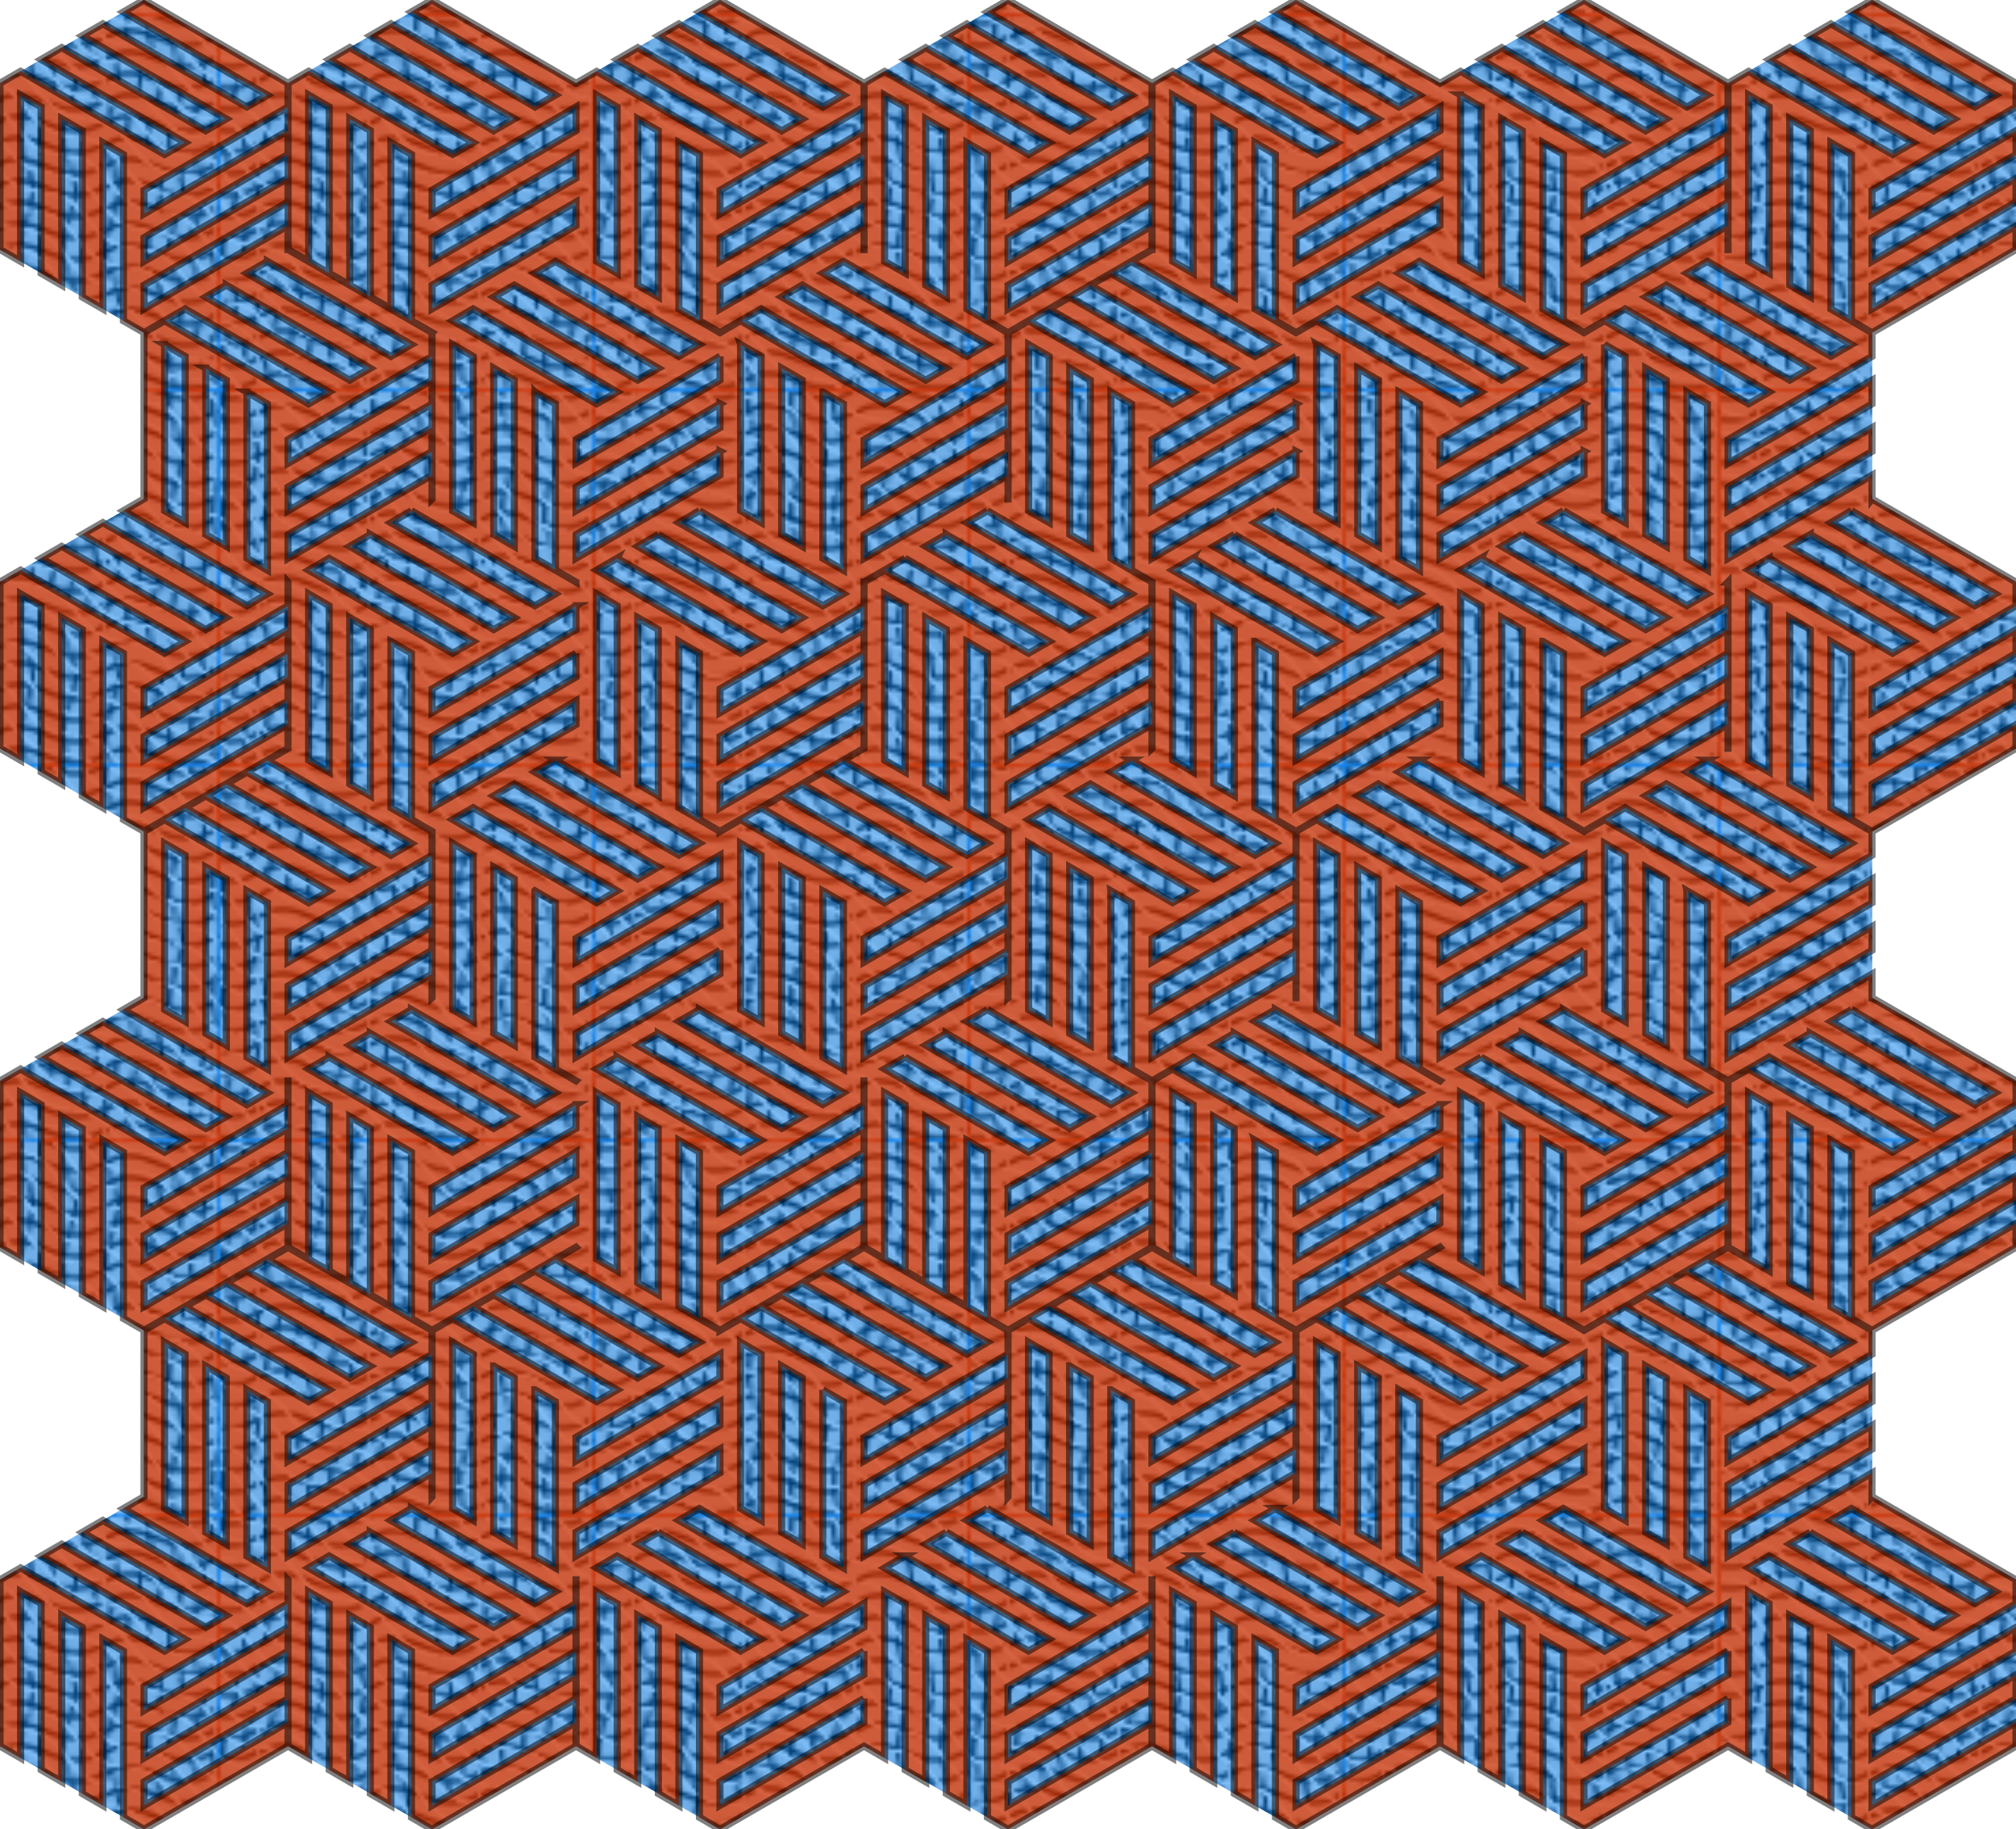
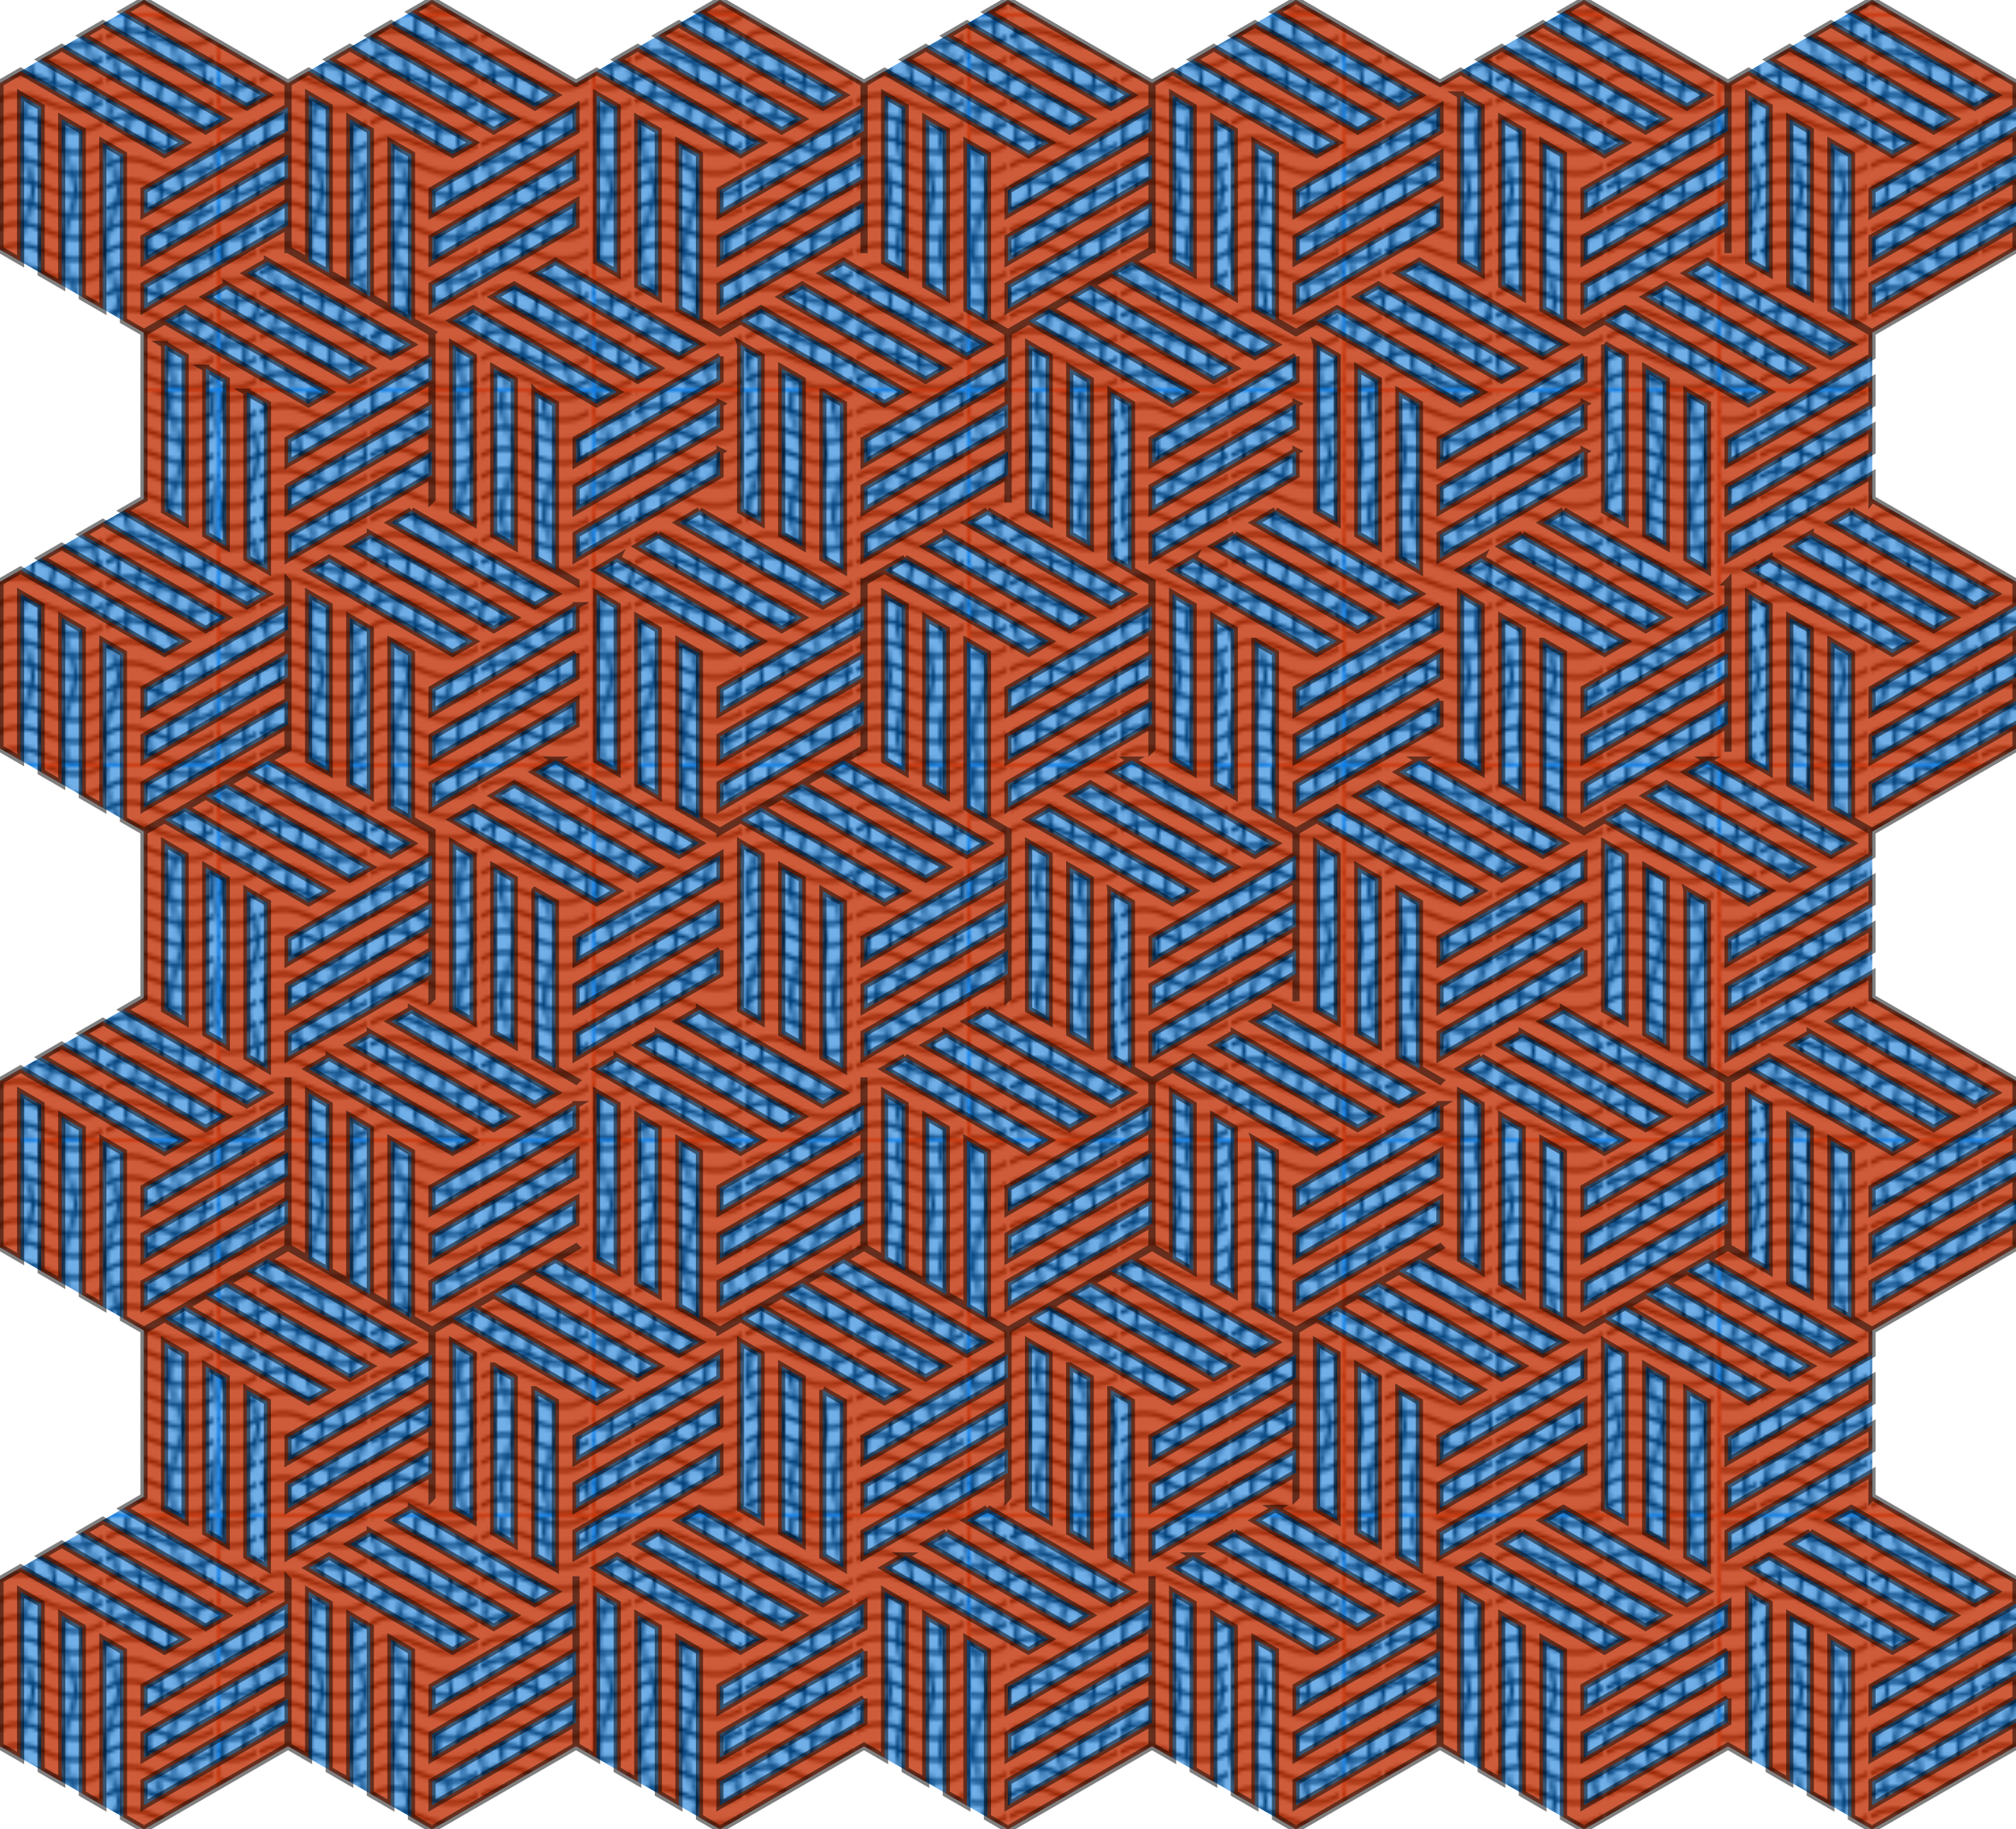
<svg xmlns="http://www.w3.org/2000/svg" xmlns:xlink="http://www.w3.org/1999/xlink" viewBox="0 0 564.32 511.99">
  <defs>
    <pattern id="c" height="5.181" width="30.066" patternUnits="userSpaceOnUse" patternTransform="rotate(-59.277 95.555 -379.716)">
-       <path d="M7.597.061C5.079-.187 2.656.302-.01 1.788v1.273c2.783-1.63 5.183-2.009 7.482-1.781 2.298.228 4.497 1.081 6.781 1.938 4.567 1.713 9.551 3.458 15.813-.157l-.004-1.273c-6.44 3.709-10.816 1.982-15.371.273-2.278-.854-4.576-1.75-7.094-2z" fill="#fff" />
-     </pattern>
+       </pattern>
    <pattern id="b" xlink:href="#a" patternTransform="translate(260.7 -653.12)" />
    <pattern id="a" height="5.181" width="30.066" patternUnits="userSpaceOnUse">
      <path d="M7.597.061C5.079-.187 2.656.302-.01 1.788v1.273c2.783-1.63 5.183-2.009 7.482-1.781 2.298.228 4.497 1.081 6.781 1.938 4.567 1.713 9.551 3.458 15.813-.157l-.004-1.273c-6.44 3.709-10.816 1.982-15.371.273-2.278-.854-4.576-1.75-7.094-2z" />
    </pattern>
    <pattern id="d" width="104.553" patternUnits="userSpaceOnUse" patternTransform="translate(6.105 348.35)" height="104.553">
      <g fill-rule="evenodd">
        <path transform="rotate(90 130.355 -274.285)" fill="#e1e1e1" d="M404.64-248.48h104.55v104.55H404.64z" />
        <path fill="url(#a)" d="M143.93 404.64h104.55v104.55H143.93z" transform="translate(-143.93 -404.64)" />
        <path transform="rotate(90 130.355 -274.285)" fill="url(#b)" d="M404.64-248.48h104.55v104.55H404.64z" />
-         <path transform="rotate(90 130.355 -274.285)" fill="url(#c)" d="M404.64-248.48h104.55v104.55H404.64z" />
      </g>
    </pattern>
  </defs>
  <g color="#000">
    <path d="M.004 23.28L40.313.008 80.622 23.28 120.931.008 161.24 23.28 201.549.008l40.309 23.272L282.167.008l40.309 23.272L362.785.008l40.309 23.272L443.403.008l40.309 23.272L524.021.008 564.33 23.28v46.544l-40.309 23.272v46.544l40.309 23.272v46.544l-40.309 23.272v46.544l40.309 23.272v46.544l-40.309 23.272v46.544l40.309 23.272v46.544l-40.309 23.272-40.309-23.272-40.309 23.272-40.309-23.272-40.309 23.272-40.309-23.272-40.309 23.272-40.309-23.272-40.309 23.272-40.309-23.272-40.309 23.272-40.309-23.272-40.309 23.272L.004 488.72v-46.544l40.309-23.272V372.36L.004 349.088v-46.544l40.309-23.272v-46.544L.004 209.456v-46.544l40.309-23.272V93.096L.004 69.824z" fill="#007cf0" />
    <path d="M49.397 366.98l40.309-23.272 40.309 23.272 40.309-23.272 40.309 23.272 40.309-23.272 40.309 23.272 40.309-23.272 40.309 23.272 40.309-23.272 40.309 23.272 40.309-23.272 40.309 23.272 40.309-23.272 40.309 23.272v46.544l-40.309 23.272v46.544l40.309 23.272v46.544l-40.309 23.272v46.544l40.309 23.272v46.544l-40.309 23.272v46.544l40.309 23.272v46.544l-40.309 23.272-40.309-23.272-40.309 23.272-40.309-23.272-40.309 23.272-40.309-23.272-40.309 23.272-40.309-23.272-40.309 23.272-40.309-23.272-40.309 23.272-40.309-23.272-40.309 23.272-40.309-23.272v-46.544l40.309-23.272V716.06l-40.309-23.272v-46.544l40.309-23.272v-46.544l-40.309-23.272v-46.544l40.309-23.272v-46.544l-40.309-23.272z" opacity=".5" fill="url(#d)" transform="translate(-49.393 -343.7)" />
    <path d="M120.947 0l-5.759 3.33 40.3 23.27-5.76 3.33L109.43 6.65l-5.76 3.33 40.312 23.27-5.77 3.33-40.3-23.28-5.758 3.33 40.31 23.27-5.758 3.319-40.31-23.27-5.76 3.332V69.82l5.76 3.33V26.6l5.758 3.331v46.54l5.758 3.33v-46.55l5.76 3.331v46.54l5.758 3.33v-46.55l5.759 3.331v46.539l5.758 3.32-.011.01v46.54l-.012.012v-6.65l-40.3 23.28v-6.65l40.3-23.28v-6.65l-40.3 23.28v-6.65l40.3-23.28v-6.639l-40.3 23.27v-6.65l40.3-23.27v-6.65l-40.3-23.28h-.01v-6.65l-40.3 23.28v-6.65l40.3-23.28v-6.65l-40.3 23.28v-6.65l40.3-23.28v-6.639l-40.3 23.269v-6.65l40.3-23.269v-6.65L40.313.015l-5.759 3.33 40.3 23.27-5.76 3.33-40.298-23.28-5.759 3.33 40.311 23.27-5.77 3.33-40.3-23.28-5.758 3.33 40.311 23.27-5.759 3.319-40.31-23.27-5.76 3.332v46.539l5.76 3.33v-46.55l5.758 3.331v46.54l5.759 3.33v-46.55l5.758 3.331v46.54l5.76 3.33v-46.55l5.758 3.331v46.539l5.759 3.32 5.758-3.32 5.759-3.32 40.31 23.27-5.758 3.319-40.31-23.269-5.76 3.33v46.516l-5.758 3.33 40.299 23.27-5.759 3.33-40.299-23.28-5.759 3.33 40.311 23.27-5.77 3.33-40.299-23.28-5.759 3.33 40.311 23.27-5.758 3.319-40.311-23.27-5.76 3.332v46.539l5.76 3.33v-46.55l5.758 3.331v46.54l5.759 3.33v-46.55l5.759 3.331v46.54l5.758 3.33v-46.55l5.76 3.33v46.54l5.758 3.32 40.299-23.27v-6.65l-40.3 23.281v-6.65l40.3-23.28v-6.65l-40.3 23.28v-6.65l40.3-23.28v-6.64l-40.3 23.27v-6.65l40.3-23.27v-6.65l.011.013v46.539l-5.758 3.33 40.299 23.27-5.759 3.33-40.299-23.28-5.759 3.33 40.311 23.27-5.77 3.33-40.299-23.28-5.759 3.33 40.311 23.269-5.758 3.32-40.311-23.27-5.76 3.331v46.527l-5.758 3.331 40.3 23.269-5.76 3.33-40.299-23.28-5.758 3.33 40.31 23.27-5.77 3.33-40.299-23.28-5.758 3.33 40.31 23.27-5.758 3.319-40.311-23.27-5.759 3.332v46.539l5.759 3.33v-46.55l5.759 3.332v46.539l5.758 3.33v-46.55l5.76 3.331v46.54l5.758 3.33v-46.55l5.758 3.331v46.54l5.76 3.318 40.298-23.269v-6.65l-40.299 23.281v-6.65l40.3-23.28v-6.65l-40.3 23.28v-6.65l40.3-23.28v-6.64l-40.3 23.27v-6.65l40.3-23.27v-6.65h.01v46.54l5.76 3.33v-46.55l5.758 3.332v46.539l5.759 3.33v-46.55l5.759 3.332V362.4l5.758 3.33v-46.55l5.76 3.331v46.54l5.758 3.318 40.299-23.269.012.012-5.76 3.331 40.3 23.269-5.759 3.33-40.299-23.28-5.759 3.33 40.311 23.27-5.77 3.33-40.299-23.28-5.759 3.33 40.311 23.27-5.758 3.319-40.311-23.27-5.76 3.332v46.527l-.01.011v-6.638l-40.3 23.281v-6.65l40.3-23.281v-6.65l-40.3 23.28v-6.65l40.3-23.28v-6.638l-40.3 23.269v-6.65l40.3-23.27v-6.65l-40.3-23.28-5.759 3.33 40.3 23.27-5.76 3.33-40.298-23.28-5.759 3.33 40.311 23.27-5.77 3.33-40.3-23.28-5.758 3.33 40.311 23.269-5.759 3.32-40.31-23.27-5.76 3.331v46.515l-5.758 3.33 40.299 23.27-5.759 3.33-40.299-23.28-5.759 3.33 40.311 23.27-5.77 3.33-40.299-23.28-5.759 3.33 40.311 23.27-5.758 3.319-40.311-23.27L.005 442.2v46.539l5.759 3.33v-46.55l5.758 3.331v46.54l5.76 3.33v-46.55l5.758 3.331v46.54l5.758 3.33v-46.55l5.76 3.331v46.539l5.758 3.32 40.299-23.27v-6.65l-40.3 23.281v-6.65l40.3-23.28v-6.65l-40.3 23.28v-6.65l40.3-23.281v-6.638l-40.3 23.269v-6.65l40.3-23.27v-6.65l.012.012v46.527l5.758 3.331v-46.55l5.759 3.331v46.539l5.759 3.33v-46.55l5.758 3.332v46.539l5.76 3.33v-46.55l5.758 3.332v46.539l5.759 3.319 40.299-23.27v-6.65l-40.3 23.282v-6.65l40.3-23.281v-6.65l-40.3 23.28v-6.65l40.3-23.28v-6.639l-40.3 23.27v-6.65l40.3-23.27v-6.65h.011v46.54l5.759 3.33v-46.55l5.759 3.331v46.539l5.758 3.33v-46.55l5.759 3.332v46.539l5.759 3.33v-46.55l5.758 3.332v46.539l5.76 3.319 40.298-23.27 5.759 3.332v-46.55l5.759 3.33v46.54l5.758 3.33v-46.55l5.759 3.331v46.54l5.759 3.33v-46.55l5.758 3.331v46.54l5.759 3.318 40.299-23.269v-6.65l-40.299 23.281v-6.65l40.299-23.28v-6.65l-40.299 23.28v-6.65l40.299-23.28v-6.64l-40.299 23.27v-6.65l40.299-23.27v-6.65h.012v46.54l5.758 3.33v-46.55l5.76 3.332V495.4l5.758 3.33v-46.55l5.758 3.331v46.54l5.76 3.33v-46.55l5.758 3.331v46.54l5.759 3.318 40.299-23.269v-6.65l-40.3 23.281v-6.65l40.3-23.28v-6.65l-40.3 23.28v-6.65l40.3-23.28v-6.64l-40.3 23.27v-6.65l40.3-23.27v-6.65h.011v46.54l5.759 3.33v-46.55l5.759 3.332v46.539l5.758 3.33v-46.55l5.76 3.331v46.54l5.758 3.33v-46.55l5.758 3.331v46.54l5.76 3.318 40.298-23.269 5.759 3.331v-46.55l5.758 3.331v46.54l5.76 3.33v-46.55l5.758 3.331v46.539l5.758 3.33v-46.55l5.76 3.332v46.539l5.758 3.319 40.299-23.269v-6.65l-40.3 23.28v-6.65l40.3-23.28v-6.65l-40.3 23.28v-6.65l40.3-23.28v-6.639l-40.3 23.27v-6.65l40.3-23.27v-6.65l-40.3-23.28-.01.011v-6.65l-40.3 23.28v-6.65l40.3-23.28V399l-40.3 23.28v-6.65l40.3-23.28v-6.639l-40.3 23.27v-6.65l40.3-23.27v-6.65l-11.507-6.661V319.2l5.759 3.33v46.54l5.759 3.319 40.299-23.27v-6.65l-40.3 23.282v-6.65l40.3-23.281v-6.65l-40.3 23.28v-6.65l40.3-23.28v-6.639l-40.3 23.27v-6.65l40.3-23.27v-6.65l-40.3-23.28h-.011v-6.65l-40.299 23.28v-6.65l40.299-23.28v-6.65l-40.299 23.28v-6.65l40.299-23.28v-6.639l-40.299 23.27v-6.65l40.299-23.27v-6.65l-5.747-3.33-5.759-3.32v-46.55l5.759 3.33v46.54l5.759 3.32 40.299-23.27v-6.65l-40.3 23.281v-6.65l40.3-23.28v-6.65l-40.3 23.28v-6.65l40.3-23.28v-6.64l-40.3 23.27v-6.65l40.3-23.27v-6.65l-40.3-23.28-.01.011v-6.65l-40.3 23.281v-6.65l40.3-23.28v-6.65l-40.3 23.28v-6.65l40.3-23.28v-6.639l-40.3 23.27v-6.65l40.3-23.27v-6.65l-5.748-3.33-5.759-3.32v-46.55l5.76 3.331v46.539l5.758 3.32 40.299-23.27v-6.65l-40.3 23.281v-6.65l40.3-23.28v-6.65l-40.3 23.28v-6.65l40.3-23.28v-6.64l-40.3 23.27v-6.65l40.3-23.27v-6.65L524.02.038l-5.758 3.33 40.3 23.27-5.76 3.33-40.299-23.28-5.758 3.33 40.31 23.27-5.77 3.33-40.299-23.28-5.758 3.33 40.31 23.27-5.758 3.319-40.311-23.27-5.759 3.331v46.54h-.011v-6.65l-40.3 23.28v-6.65l40.3-23.28v-6.65l-40.3 23.28v-6.65l40.3-23.28v-6.639l-40.3 23.27v-6.65l40.3-23.27v-6.65L443.4.038l-5.758 3.33 40.299 23.27-5.759 3.33-40.299-23.281-5.759 3.33 40.311 23.27-5.77 3.33-40.299-23.28-5.759 3.33 40.311 23.27-5.758 3.319-40.311-23.27-5.759 3.332L362.791.037l-5.759 3.33 40.3 23.27-5.76 3.33-40.298-23.28-5.76 3.33 40.312 23.27-5.77 3.33-40.3-23.28-5.758 3.33 40.31 23.27-5.758 3.318-40.31-23.269-5.76 3.331v46.54h-.011l-5.735 3.33 40.299 23.27-5.76 3.33-40.298-23.28-5.759 3.33 40.311 23.27-5.77 3.33-40.3-23.281-5.758 3.33 40.311 23.27-5.759 3.32-40.31-23.27-5.76 3.331v46.539h-.023v-6.65l-40.299 23.281v-6.65l40.3-23.281v-6.65l-40.3 23.281v-6.65l40.3-23.281v-6.638l-40.3 23.269v-6.65l40.3-23.27v-6.65l-5.748-3.33-5.758-3.32v-46.55l5.758 3.331v46.54l5.759 3.319 40.299-23.27v-6.65l-40.3 23.282v-6.65l40.3-23.281v-6.65l-40.3 23.28v-6.65l40.3-23.28v-6.639l-40.3 23.27v-6.65l40.3-23.27v-6.65L282.169.04l-5.758 3.33 40.3 23.27-5.76 3.33-40.298-23.28-5.76 3.33 40.312 23.27-5.77 3.33-40.3-23.281-5.758 3.33 40.31 23.27-5.758 3.32-40.311-23.27-5.759 3.331v46.539h-.011v-6.65l-40.3 23.281v-6.65l40.3-23.281v-6.65l-40.3 23.281v-6.65l40.3-23.281V36.62l-40.3 23.269v-6.65l40.3-23.27v-6.65L201.548.04l-5.758 3.33 40.299 23.27-5.759 3.33-40.299-23.28-5.758 3.33 40.31 23.27-5.77 3.33-40.299-23.28-5.759 3.33 40.311 23.27-5.758 3.318-40.311-23.269-5.747 3.331h-.012L120.951.04zm46.046 26.6l5.759 3.33v46.54l-5.759-3.331V26.6zm80.621 0l5.759 3.33v46.54l-5.759-3.32V26.6zm80.621 0l5.759 3.33v46.54l-5.759-3.331V26.6zm80.61 0l5.759 3.33v46.54l-5.759-3.331V26.6zm80.621 0l5.759 3.33v46.54l-5.759-3.32V26.6zm-86.38 3.33v6.65l-40.299 23.27V53.2l40.299-23.27zm-241.85.013v6.65L120.949 59.85V53.2l40.287-23.258zm17.276 3.307l5.759 3.33v46.54l-5.759-3.32V33.25zm80.621 0l5.759 3.33v46.54l-5.759-3.32V33.25zm80.621 0l5.759 3.33v46.54l-5.759-3.32V33.25zm80.61 0l5.759 3.33v46.54l-5.759-3.32V33.25zm80.621 0l5.759 3.33v46.54l-5.759-3.32V33.25zm-310.96 6.65l5.759 3.33v46.54l5.758 3.32 5.76-3.32 5.758-3.32 40.31 23.27-5.758 3.319-40.31-23.27-5.76 3.332-5.758-3.331-5.759-3.32V39.9zm161.24 0l5.759 3.33v46.54l5.758 3.32 5.76-3.32 5.758-3.32 40.31 23.27-5.758 3.319-40.31-23.27-5.76 3.332-5.758-3.331-5.759-3.32V39.9zm80.61 0l5.759 3.33v46.54l5.758 3.32 5.76-3.32 5.758-3.32 40.31 23.27-5.758 3.319-40.31-23.27-5.76 3.332-5.758-3.331-5.759-3.32V39.9zm-28.793 3.32v6.65l-40.299 23.28V66.5l40.299-23.28zm-241.85.01v6.65l-40.287 23.27V66.5l40.287-23.27zm241.85 13.289v6.65l-40.299 23.28V79.8l40.299-23.28zm-241.85.012v6.65L120.945 86.45V79.8l40.287-23.27zm-5.747 16.619l40.299 23.269-5.759 3.33-40.299-23.28 5.759-3.32zm80.61 0l40.299 23.269-5.759 3.33-40.299-23.28 5.759-3.32zm161.24 0l40.299 23.269-5.759 3.33-40.299-23.28 5.759-3.32zm80.61 0l40.299 23.269-5.759 3.33-40.299-23.28 5.759-3.32zm-403.08.011l40.299 23.27-5.759 3.33-40.299-23.28 5.759-3.32zm69.104 6.639l40.311 23.269-5.77 3.33-40.3-23.28 5.76-3.32zm80.61 0l40.311 23.269-5.77 3.33-40.3-23.28 5.76-3.32zm161.24 0l40.311 23.269-5.77 3.33-40.3-23.28 5.76-3.32zm80.61 0l40.311 23.269-5.77 3.33-40.3-23.28 5.76-3.32zm-403.08.011l40.311 23.27-5.77 3.33-40.3-23.28 5.76-3.32zm69.104 6.639l40.311 23.269-5.759 3.319-40.31-23.27 5.758-3.318zm-5.759 9.969l5.759 3.33v46.54l-5.759-3.32V96.42zm80.61 0l5.759 3.33v46.528l-5.759-3.32V96.42zm80.633 0l5.759 3.33v46.54l-5.759-3.32V96.42zm80.61 0l5.759 3.33v46.528l-5.759-3.32V96.42zm80.61 0l5.759 3.33v46.528l-5.759-3.32V96.42zm-403.08.012l5.759 3.33v46.516l-5.759-3.32V96.43zm155.47 3.319v6.65l-40.299 23.269v-6.65l40.3-23.27zm161.24 0v6.65l-40.299 23.269v-6.65l40.3-23.27zm80.61 0v6.65l-40.299 23.269v-6.65l40.3-23.27zm-305.19 3.319l5.759 3.33v46.54l-5.759-3.32v-46.55zm80.61 0l5.759 3.33v46.54l-5.759-3.331v-46.539zm80.633 0l5.759 3.33v46.54l-5.759-3.32v-46.55zm80.61 0l5.759 3.33v46.54l-5.759-3.331v-46.539zm80.61 0l5.759 3.33v46.54l-5.759-3.331v-46.539zm-403.08.012l5.759 3.33v46.528l-5.759-3.331V103.08zm92.14 6.638l5.758 3.33v46.54l5.747 3.32v.01l-5.747-3.33-5.759-3.32v-46.55zm80.61 0l5.758 3.33v46.54l-5.759-3.32v-46.55zm80.632 0l5.759 3.33v46.54l5.747 3.32v46.538l-.012.012v-6.65l-40.299 23.28v-6.65l40.3-23.28v-6.65l-40.3 23.28v-6.65l40.3-23.28v-6.639l-40.3 23.27v-6.65l40.3-23.27v-6.65l-11.495-6.65v-46.55zm80.61 0l5.759 3.33v46.54l-5.759-3.32v-46.55zm80.61 0l5.759 3.33v46.54l-5.759-3.32v-46.55zm-403.08.012l5.759 3.33v46.528l-5.759-3.331V109.73zm132.44 3.307v6.65l-40.299 23.281v-6.65l40.3-23.28zm161.24 0v6.65l-40.299 23.281v-6.65l40.3-23.28zm80.61 0v6.65l-40.299 23.281v-6.65l40.3-23.28zm-241.85 13.3v6.65l-40.299 23.281v-6.65l40.3-23.28zm161.24 0v6.65l-40.299 23.281v-6.65l40.3-23.28zm80.61 0v6.65l-40.299 23.281v-6.65l40.3-23.28zm-247.61 16.62l40.3 23.268-5.76 3.331-40.286-23.269 5.747-3.33zm161.24 0l40.3 23.268-5.76 3.331-40.286-23.269 5.747-3.33zm80.61 0l40.3 23.268-5.76 3.331-40.286-23.269 5.747-3.33zm80.621 0l40.3 23.268-5.76 3.331-40.298-23.28 5.758-3.32zm-403.08.01l40.3 23.27-5.76 3.33-40.298-23.28 5.758-3.32zm161.23 0l40.3 23.27-5.76 3.33-40.298-23.28 5.758-3.32zm-92.139 6.64l40.311 23.268-5.77 3.331-40.287-23.269 5.747-3.33zm161.24 0l40.311 23.268-5.77 3.331-40.287-23.269 5.747-3.33zm80.61 0l40.311 23.268-5.77 3.331-40.287-23.269 5.747-3.33zm80.621 0l40.311 23.268-5.77 3.331-40.3-23.28 5.76-3.32zm-403.08.01l40.311 23.27-5.77 3.33-40.3-23.28 5.76-3.32zm161.23 0l40.311 23.27-5.77 3.33-40.3-23.28 5.76-3.32zm-92.139 6.64l40.311 23.268-5.758 3.32-40.3-23.259 5.748-3.33zm161.24 0l40.311 23.268-5.758 3.32-40.3-23.259 5.748-3.33zm80.61 0l40.311 23.268-5.758 3.32-40.3-23.259 5.748-3.33zm80.621 0l40.311 23.268-5.758 3.32-40.311-23.27 5.758-3.319zm-403.08.01l40.311 23.27-5.758 3.32-40.311-23.27 5.758-3.32zm161.23 0l40.311 23.27-5.758 3.32-40.311-23.27-5.76 3.331v46.539l-5.758 3.33 40.3 23.27-5.76 3.33-40.298-23.28-5.76 3.33 40.312 23.27-5.77 3.33-40.3-23.28-5.758 3.33 40.31 23.27-5.758 3.319-40.311-23.27-5.759 3.332v-.012l-5.758-3.331-5.76-3.32v-46.55l5.76 3.332v46.539l5.758 3.319 40.3-23.27v-6.65l-40.3 23.282v-6.65l40.3-23.281v-6.65l-40.3 23.28v-6.65l40.3-23.28v-6.638l-40.3 23.269v-6.65l40.3-23.27v-6.65h.011l5.759-3.319 5.758-3.319zm230.32 6.64h.012v46.538h-.012v-6.65l-40.299 23.281v-6.65l40.3-23.28v-6.65l-40.3 23.28v-6.65l40.3-23.28v-6.64l-40.3 23.27v-6.65l40.3-23.27v-6.65zm-316.7 3.318l5.759 3.331v46.54l-5.759-3.332v-46.539zm161.24 0l5.759 3.331v46.54l-5.759-3.32v-46.55zm80.61 0l5.759 3.331v46.54l-5.759-3.332v-46.539zm80.621 0l5.759 3.331v46.54l-5.759-3.32v-46.55zm-403.08.012l5.759 3.331v46.539l-5.759-3.32v-46.55zm161.23 0l5.759 3.331v46.539l-5.759-3.32v-46.55zm155.47 3.32v6.65l-40.299 23.268v-6.65l40.3-23.269zm-241.85.011v6.65l-40.299 23.27v-6.65l40.3-23.27zm17.276 3.307l5.759 3.331v46.54l-5.759-3.32v-46.55zm161.24 0l5.759 3.331v46.54l-5.759-3.32v-46.55zm80.61 0l5.759 3.331v46.54l-5.759-3.32v-46.55zm80.621 0l5.759 3.331v46.54l-5.759-3.32v-46.55zm-403.08.012l5.759 3.331v46.54l-5.759-3.32v-46.55zm161.23 0l5.759 3.331v46.54l-5.759-3.32v-46.55zm92.14 6.638l5.758 3.331v46.54l5.759 3.319 5.758-3.32 5.76-3.319 40.31 23.27-5.759 3.318-40.31-23.269-5.76 3.331v46.54h-.011v-6.65l-40.299 23.28v-6.65l40.299-23.28v-6.65l-40.299 23.28v-6.65l40.299-23.28v-6.639l-40.299 23.269v-6.65l40.299-23.269v-6.65l-5.747-3.33-5.759-3.32v-46.55zm80.61 0l5.758 3.331v46.54l5.759 3.319 5.758-3.32 5.76-3.319 40.31 23.27-5.759 3.318-40.31-23.269-5.76 3.331-5.758-3.33-5.759-3.32v-46.55zm-322.46.012l5.758 3.331v46.54l5.759 3.318v46.54l-.012.011v-6.65l-40.299 23.281v-6.65l40.299-23.281v-6.65l-40.299 23.281v-6.65l40.299-23.281v-6.638l-40.299 23.269v-6.65l40.299-23.27v-6.65l-5.747-3.33-5.759-3.32v-46.55zm161.23 0l5.758 3.331v46.54l5.759 3.318v46.54l-.012.011v-6.65l-40.299 23.281v-6.65l40.299-23.281v-6.65l-40.299 23.281v-6.65l40.299-23.281v-6.638l-40.299 23.269v-6.65l40.299-23.27v-6.65l-5.747-3.33-5.759-3.32v-46.55zm132.44 3.308v6.65l-40.3 23.28v-6.65l40.3-23.28zm-241.85.011v6.65l-40.3 23.281v-6.65l40.3-23.28zm241.85 13.288v6.65l-40.3 23.281v-6.65l40.3-23.28zm-241.85.012v6.65l-40.3 23.281v-6.65l40.3-23.281zm-5.748 16.619l40.3 23.269-5.76 3.33-40.298-23.28 5.758-3.32zm161.23 0l40.3 23.269-5.76 3.33-40.298-23.28 5.758-3.32zm80.621 0l40.3 23.269-5.76 3.331-40.298-23.281 5.758-3.32zm80.61 0l40.3 23.269-5.76 3.33-40.298-23.28 5.758-3.32zm-333.98 6.65l40.311 23.269-5.77 3.33-40.3-23.28 5.76-3.32zm161.23 0l40.311 23.269-5.77 3.33-40.3-23.28 5.76-3.32zm80.621 0l40.311 23.269-5.77 3.33-40.3-23.28 5.76-3.32zm80.61 0l40.311 23.269-5.77 3.33-40.3-23.28 5.76-3.32zm-333.98 6.65l40.311 23.269-5.758 3.32-40.311-23.27 5.758-3.319zm161.23 0L334 249.345l-5.758 3.32-40.311-23.27 5.758-3.319zm-166.99 9.97l5.759 3.33v46.54l-5.759-3.32v-46.55zm161.23 0l5.759 3.33v46.54l-5.759-3.32v-46.55zm80.621 0l5.759 3.33v46.54l-5.759-3.32v-46.55zm80.61 0l5.759 3.33v46.54l-5.759-3.32v-46.55zm-403.08.01l5.759 3.332v46.527l-5.759-3.32v-46.538zm161.23 0l5.759 3.332v46.527l-5.759-3.32v-46.538zm-5.758 3.32v6.65l-40.3 23.27v-6.65l40.3-23.27zm241.85 0v6.65l-40.3 23.27v-6.65l40.3-23.27zm-305.19 3.32l5.758 3.33v46.54l-5.758-3.32v-46.55zm161.23 0l5.758 3.33v46.54l-5.758-3.32v-46.55zm80.62 0l5.76 3.33v46.54l-5.76-3.32v-46.55zm80.61 0l5.76 3.33v46.54l-5.76-3.32v-46.55zm-403.08.011l5.76 3.33v46.54l-5.76-3.331v-46.539zm161.23 0l5.76 3.33v46.54l-5.76-3.331v-46.539zm-69.091 6.638l5.758 3.331v46.54l5.759 3.318-.012.012-5.747-3.33-5.758-3.32v-46.55zm161.23 0l5.758 3.331v46.54l5.759 3.318 5.759-3.319 5.758-3.319 40.311 23.269-5.758 3.32-40.311-23.27-5.759 3.331v46.54l5.759 3.33v-46.55l5.758 3.33v46.54l-5.758-3.32-5.759-3.319-5.759 3.331 40.3 23.27-5.76 3.33-40.298-23.28-5.76 3.33 40.312 23.27-5.77 3.33-40.3-23.28-5.758 3.33 40.31 23.269-5.758 3.32-40.31-23.27-5.76 3.331v46.527l-.011.012v-6.639l-40.3 23.281v-6.65l40.3-23.28v-6.65l-40.3 23.28v-6.65l40.3-23.28v-6.64l-40.3 23.27v-6.65l40.3-23.27v-6.65l-40.3-23.28-5.758 3.33 40.299 23.27-5.759 3.33-40.299-23.28-5.758 3.33 40.31 23.27-5.77 3.33-40.299-23.28-5.758 3.33 40.31 23.27-5.758 3.318-40.311-23.269-5.759 3.331v-.011l-11.517-6.662v-46.55l5.759 3.33v46.54l5.759 3.319 40.299-23.27v-6.65l-40.3 23.282v-6.65l40.3-23.281v-6.65l-40.3 23.28v-6.65l40.3-23.28v-6.639l-40.3 23.27v-6.65l40.3-23.27v-6.65h.011v46.54l5.759 3.33v-46.55l5.759 3.331v46.54l5.758 3.33v-46.55l5.759 3.331v46.54l5.759 3.33v-46.55l5.758 3.33v46.54l5.76 3.319 40.298-23.269v-6.65l-40.299 23.281v-6.65l40.3-23.281v-6.65l-40.3 23.281v-6.65l40.3-23.281v-6.638l-40.3 23.269v-6.65l40.3-23.27v-6.65l-5.748-3.33-5.758-3.32v-46.55zm80.62 0l5.76 3.331v46.54l5.758 3.318-.012.012-5.747-3.33-5.758-3.32v-46.55zm80.61 0l5.76 3.331v46.54l5.758 3.318 5.759-3.319 5.758-3.319 40.311 23.269-5.758 3.32-40.311-23.27-5.759 3.331v46.54l5.759 3.33v-46.55l5.758 3.33v46.54l-5.758-3.32-5.759-3.319-5.759 3.331 40.3 23.27-5.76 3.33-40.298-23.28-5.76 3.33 40.312 23.27-5.77 3.33-40.3-23.28-5.758 3.33 40.31 23.269-5.758 3.32-40.31-23.27-5.76 3.331-11.517-6.662v-46.55l5.76 3.331v46.54l5.758 3.318 40.299-23.269v-6.65l-40.3 23.281v-6.65l40.3-23.28v-6.65l-40.3 23.28v-6.65l40.3-23.28v-6.639l-40.3 23.269v-6.65l40.3-23.269v-6.65l-5.747-3.33-5.759-3.32v-46.55zm-403.08.012l5.76 3.33v46.54l-5.76-3.32v-46.55zm161.23 0l5.76 3.33v46.54l-5.76-3.32v-46.55zm-28.792 3.307v6.65l-40.3 23.281v-6.65l40.3-23.28zm241.85 0v6.65l-40.3 23.281v-6.65l40.3-23.28zm-241.85 13.3v6.65l-40.3 23.281v-6.65l40.3-23.28zm241.85 0v6.65l-40.3 23.281v-6.65l40.3-23.28zm-328.22 16.631l40.299 23.27-5.76 3.33-40.298-23.28 5.759-3.32zm80.61 0l40.299 23.27-5.76 3.33-40.298-23.28 5.759-3.32zm80.62 0l40.3 23.27-5.76 3.33-40.298-23.28 5.759-3.32zm80.622 0l40.299 23.27-5.76 3.33-40.298-23.28 5.759-3.32zm80.61 0l40.299 23.27-5.76 3.33-40.298-23.28 5.759-3.32zm80.62 0l40.3 23.27-5.759 3.33-40.299-23.28 5.759-3.32zm-414.6 6.65l40.312 23.27-5.77 3.33-40.3-23.28 5.759-3.32zm80.61 0l40.312 23.27-5.77 3.33-40.3-23.28 5.759-3.32zm80.622 0l40.31 23.27-5.77 3.33-40.299-23.28 5.759-3.32zm80.62 0l40.312 23.27-5.77 3.33-40.3-23.28 5.759-3.32zm80.61 0l40.312 23.27-5.77 3.33-40.3-23.28 5.759-3.32zm80.622 0l40.31 23.27-5.77 3.33-40.299-23.28 5.759-3.32zm-414.6 6.65l40.31 23.27-5.758 3.319-40.311-23.27 5.759-3.318zm80.61 0l40.31 23.27-5.758 3.319-40.311-23.27 5.759-3.318zm80.62 0l40.312 23.27-5.76 3.319-40.31-23.27 5.759-3.318zm161.23 0l40.312 23.27-5.76 3.319-40.31-23.27 5.759-3.318zm-247.61 9.97l5.76 3.33v46.54l-5.76-3.32v-46.55zm241.85 0l5.76 3.33v46.54l-5.76-3.32v-46.55zm-247.61 3.33v6.65l-40.298 23.27v-6.65l40.299-23.27zm241.85 0v6.65l-40.298 23.27v-6.65l40.299-23.27zm-224.58 3.32l5.76 3.33v46.54l-5.76-3.32v-46.55zm161.24 0l5.76 3.33v46.54l-5.76-3.32v-46.55zm80.61 0l5.76 3.33v46.54l-5.76-3.32v-46.55zm80.622 0l5.758 3.33v46.54l-5.758-3.32v-46.55zm-149.71 6.65l5.758 3.33v46.54l5.759 3.319 40.299-23.27.012.013-5.759 3.33 40.299 23.27-5.759 3.33-40.299-23.28-5.758 3.33 40.31 23.27-5.77 3.33-40.299-23.28-5.759 3.33 40.311 23.27-5.758 3.318-40.311-23.269-5.759 3.331v46.527l-.012.012v-6.65l-40.299 23.28v-6.65l40.3-23.28v-6.65l-40.3 23.28v-6.65l40.3-23.28v-6.639l-40.3 23.27v-6.65l40.3-23.27v-6.65l-11.507-6.662v-46.55zm-190.04 3.32v6.65l-40.3 23.28v-6.65l40.3-23.28zm241.85 0v6.65l-40.3 23.28v-6.65l40.3-23.28zm-241.85 13.3v6.65l-40.3 23.28v-6.65l40.3-23.28zm241.85 0v6.65l-40.3 23.28v-6.65l40.3-23.28zm-276.39 39.911l5.758 3.331v46.527l-5.758-3.32v-46.538zm161.23 0l5.758 3.331v46.527l-5.758-3.32v-46.538zm80.62 0l5.76 3.331v46.527l-5.76-3.32v-46.538zm80.61 0l5.76 3.331v46.527l-5.76-3.33v-46.528zm-403.08.012l5.76 3.33v46.516l-5.76-3.32v-46.527zm161.23 0l5.76 3.33v46.516l-5.76-3.331v-46.515zm-5.758 3.319v6.65l-40.3 23.269v-6.65l40.3-23.27zm241.85 0v6.65l-40.3 23.269v-6.65l40.3-23.27zm-305.19 3.319l5.759 3.33v46.54l-5.76-3.331v-46.539zm161.23 0l5.759 3.33v46.54l-5.76-3.331v-46.539zm80.62 0l5.76 3.33v46.54l-5.76-3.331v-46.539zm80.61 0l5.76 3.33v46.528l-5.76-3.331v-46.527zm-403.08.012l5.76 3.33v46.527l-5.76-3.33v-46.527zm161.23 0l5.76 3.33v46.515l-5.76-3.33v-46.515zm-69.091 6.638l5.759 3.33v46.54l-5.76-3.32v-46.55zm161.23 0l5.759 3.33v46.54l-5.76-3.32v-46.55zm80.62 0l5.76 3.33v46.54l-5.76-3.32v-46.55zm80.61 0l5.76 3.33v46.528l-5.76-3.32v-46.538zm-403.08.011l5.76 3.331v46.527l-5.76-3.33v-46.528zm161.23 0l5.76 3.331v46.515l-5.76-3.319v-46.527zm-28.792 3.308v6.65l-40.3 23.281v-6.65l40.3-23.281zm241.85 0v6.65l-40.3 23.281v-6.65l40.3-23.281zm-241.85 13.3v6.65l-40.3 23.28v-6.65l40.3-23.28zm241.85 0v6.65l-40.3 23.28v-6.65l40.3-23.28zm-328.21 16.619l40.287 23.269-5.759 3.33-40.287-23.268 5.759-3.331zm80.61 0l40.299 23.269-5.759 3.33-40.299-23.28 5.759-3.32zm80.62 0l40.288 23.269-5.759 3.33-40.287-23.268 5.759-3.331zm80.61 0l40.3 23.269-5.759 3.33-40.299-23.28 5.759-3.32zm80.622 0l40.299 23.269-5.759 3.33-40.299-23.28 5.759-3.32zm80.61 0l40.299 23.269-5.759 3.33-40.299-23.28 5.759-3.32zm-414.59 6.65l40.299 23.27-5.77 3.33-40.288-23.269 5.76-3.33zm80.61 0l40.31 23.27-5.77 3.33-40.299-23.28 5.76-3.32zm80.62 0l40.3 23.27-5.77 3.33-40.288-23.269 5.76-3.33zm80.61 0l40.312 23.27-5.77 3.33-40.3-23.28 5.76-3.32zm80.622 0l40.31 23.27-5.77 3.33-40.299-23.28 5.76-3.32zm80.61 0l40.31 23.27-5.77 3.33-40.299-23.28 5.76-3.32zm-414.59 6.65l40.299 23.27-5.759 3.318-40.299-23.258 5.759-3.33zm80.61 0l40.31 23.27-5.758 3.318-40.31-23.269 5.758-3.319zm80.62 0l40.3 23.27-5.759 3.318-40.299-23.258 5.759-3.33zm80.61 0l40.312 23.27-5.759 3.318-40.31-23.269 5.758-3.319zm80.622 0l40.31 23.27-5.758 3.318-40.31-23.269 5.758-3.319zm80.61 0l40.31 23.27-5.758 3.318-40.31-23.269 5.758-3.319zm-253.37 13.3v6.65l-40.3 23.27v-6.65l40.3-23.27zm241.85 0v6.65l-40.3 23.27v-6.65l40.3-23.27zm-241.85 13.288v6.65l-40.3 23.281v-6.65l40.3-23.28zm241.85 0v6.65l-40.3 23.281v-6.65l40.3-23.28zm-241.85 13.3v6.65l-40.3 23.281v-6.65l40.3-23.28zm241.85 0v6.65l-40.3 23.281v-6.65l40.3-23.28z" fill="#c83004" />
    <path d="M170.34 343.7l-5.759 3.33 40.3 23.27-5.76 3.33-40.298-23.28-5.76 3.33 40.312 23.27-5.77 3.33-40.3-23.28-5.758 3.33 40.31 23.27-5.758 3.319-40.31-23.27-5.76 3.332v46.539l5.76 3.33V370.3l5.758 3.331v46.54l5.758 3.33v-46.55l5.76 3.331v46.54l5.758 3.33v-46.55l5.759 3.331v46.539l5.758 3.32-.011.01v46.54l-.012.012v-6.65l-40.3 23.28v-6.65l40.3-23.28v-6.65l-40.3 23.28v-6.65l40.3-23.28v-6.639l-40.3 23.27v-6.65l40.3-23.27v-6.65l-40.3-23.28h-.01v-6.65l-40.3 23.28v-6.65l40.3-23.28v-6.65l-40.3 23.28v-6.65l40.3-23.28v-6.639l-40.3 23.269v-6.65l40.3-23.269v-6.65l-40.3-23.281-5.758 3.33 40.299 23.27-5.76 3.33-40.298-23.28-5.759 3.33 40.311 23.27-5.77 3.33-40.3-23.28-5.758 3.33 40.311 23.27-5.759 3.319-40.31-23.27-5.76 3.332v46.539l5.76 3.33v-46.55l5.758 3.331v46.54l5.759 3.33v-46.55l5.758 3.331v46.54l5.76 3.33v-46.55l5.758 3.331v46.539l5.759 3.32 5.758-3.32 5.759-3.32 40.31 23.27-5.758 3.319-40.31-23.269-5.76 3.33v46.516l-5.758 3.33 40.299 23.27-5.759 3.33-40.299-23.28-5.759 3.33 40.311 23.27-5.77 3.33-40.299-23.28-5.759 3.33 40.311 23.27-5.758 3.319-40.311-23.27-5.76 3.331v46.54l5.76 3.33v-46.55l5.758 3.331v46.54l5.759 3.33v-46.55l5.759 3.331v46.54l5.758 3.33v-46.55l5.76 3.33v46.54l5.758 3.32 40.299-23.27v-6.65l-40.3 23.281v-6.65l40.3-23.28v-6.65l-40.3 23.28v-6.65l40.3-23.28v-6.64l-40.3 23.27v-6.65l40.3-23.27v-6.65l.012.013v46.539l-5.76 3.33 40.3 23.27-5.759 3.33-40.299-23.28-5.759 3.33 40.311 23.27-5.77 3.33-40.299-23.28-5.759 3.33 40.311 23.269-5.758 3.32-40.311-23.27-5.76 3.331v46.527l-5.758 3.331 40.3 23.269-5.76 3.33-40.298-23.28-5.76 3.33 40.312 23.27-5.77 3.33-40.3-23.28-5.758 3.33 40.31 23.27-5.758 3.319-40.311-23.27-5.759 3.332v46.539l5.759 3.33v-46.55l5.759 3.332v46.539l5.758 3.33v-46.55l5.76 3.331v46.54l5.758 3.33v-46.55l5.759 3.331v46.54l5.758 3.318 40.3-23.269v-6.65l-40.3 23.281v-6.65l40.3-23.28v-6.65l-40.3 23.28v-6.65l40.3-23.28v-6.64l-40.3 23.27v-6.65l40.3-23.27v-6.65h.01v46.54l5.76 3.33v-46.55l5.758 3.332v46.539l5.759 3.33v-46.55l5.759 3.332V706.1l5.758 3.33v-46.55l5.76 3.331v46.54l5.758 3.318 40.299-23.269.012.012-5.76 3.331 40.3 23.269-5.759 3.33-40.299-23.28-5.759 3.33 40.311 23.27-5.77 3.33-40.299-23.28-5.759 3.33 40.311 23.27-5.758 3.319-40.311-23.27-5.76 3.332v46.527l-.01.011v-6.638l-40.3 23.281v-6.65l40.3-23.281v-6.65l-40.3 23.28v-6.65l40.3-23.28v-6.638l-40.3 23.269v-6.65l40.3-23.27v-6.65l-40.3-23.28-5.758 3.33 40.299 23.27-5.76 3.33-40.298-23.28-5.759 3.33 40.311 23.27-5.77 3.33-40.3-23.28-5.758 3.33 40.311 23.269-5.759 3.32-40.31-23.27-5.76 3.331v46.515l-5.758 3.33 40.299 23.27-5.759 3.33-40.299-23.28-5.758 3.33 40.31 23.27-5.77 3.33-40.299-23.28-5.759 3.33 40.311 23.27-5.758 3.319-40.311-23.27-5.759 3.332v46.539l5.759 3.33v-46.55l5.758 3.331v46.54l5.76 3.33v-46.55l5.758 3.331v46.54l5.759 3.33v-46.55l5.758 3.331v46.539l5.759 3.32 40.299-23.27v-6.65l-40.3 23.281v-6.65l40.3-23.28v-6.65l-40.3 23.28v-6.65l40.3-23.281v-6.638l-40.3 23.269v-6.65l40.3-23.27v-6.65l.012.012v46.527l5.758 3.331v-46.55l5.759 3.331v46.539l5.759 3.33v-46.55l5.758 3.332v46.539l5.76 3.33v-46.55l5.758 3.332v46.539l5.759 3.319 40.299-23.27v-6.65l-40.3 23.282v-6.65l40.3-23.281v-6.65l-40.3 23.28v-6.65l40.3-23.28v-6.639l-40.3 23.27v-6.65l40.3-23.27v-6.65h.011v46.54l5.759 3.33v-46.55l5.759 3.331v46.539l5.758 3.33v-46.55l5.759 3.332v46.539l5.759 3.33v-46.55l5.758 3.332v46.539l5.76 3.319 40.298-23.27 5.759 3.332v-46.55l5.759 3.33v46.54l5.758 3.33v-46.55l5.759 3.331v46.54l5.759 3.33v-46.55l5.758 3.331v46.54l5.759 3.318 40.299-23.269v-6.65l-40.299 23.281v-6.65l40.299-23.28v-6.65l-40.299 23.28v-6.65l40.299-23.28v-6.64l-40.299 23.27v-6.65l40.299-23.27v-6.65h.012v46.54l5.758 3.33v-46.55l5.76 3.332V839.1l5.758 3.33v-46.55l5.758 3.331v46.54l5.76 3.33v-46.55l5.758 3.331v46.54l5.759 3.318 40.299-23.269v-6.65l-40.3 23.281v-6.65l40.3-23.28v-6.65l-40.3 23.28v-6.65l40.3-23.28v-6.64l-40.3 23.27v-6.65l40.3-23.27v-6.65h.011v46.54l5.759 3.33v-46.55l5.759 3.332v46.539l5.758 3.33v-46.55l5.76 3.331v46.54l5.758 3.33v-46.55l5.758 3.331v46.54l5.76 3.318 40.298-23.269 5.759 3.331v-46.55l5.758 3.331v46.54l5.76 3.33v-46.55l5.758 3.331v46.539l5.758 3.33v-46.55l5.76 3.332v46.539l5.758 3.319 40.299-23.269v-6.65l-40.3 23.28v-6.65l40.3-23.28v-6.65l-40.3 23.28v-6.65l40.3-23.28v-6.638l-40.3 23.269v-6.65l40.3-23.27v-6.65l-40.3-23.28-.01.011V756l-40.3 23.28v-6.65l40.3-23.28v-6.65l-40.3 23.28v-6.65l40.3-23.28v-6.638l-40.3 23.269v-6.65l40.3-23.27v-6.65l-11.507-6.661V662.9l5.759 3.33v46.54l5.759 3.319 40.299-23.27v-6.65l-40.3 23.282v-6.65l40.3-23.281v-6.65l-40.3 23.28v-6.65l40.3-23.28v-6.639l-40.3 23.27v-6.65l40.3-23.27v-6.65l-40.3-23.28h-.011v-6.65l-40.299 23.28v-6.65l40.299-23.28v-6.65l-40.299 23.28v-6.65l40.299-23.28v-6.639l-40.299 23.27v-6.65l40.299-23.27v-6.65l-5.747-3.33-5.759-3.32v-46.55l5.759 3.33v46.54l5.759 3.32 40.299-23.27v-6.65l-40.3 23.281v-6.65l40.3-23.28v-6.65l-40.3 23.28v-6.65l40.3-23.28v-6.64l-40.3 23.27v-6.65l40.3-23.27v-6.65l-40.3-23.28-.01.012v-6.65l-40.3 23.28v-6.65l40.3-23.28v-6.65l-40.3 23.28v-6.65l40.3-23.28v-6.639l-40.3 23.27v-6.65l40.3-23.27v-6.65l-5.748-3.33-5.759-3.32v-46.55l5.76 3.331v46.539l5.758 3.32 40.299-23.27v-6.65l-40.3 23.281v-6.65l40.3-23.28v-6.65l-40.3 23.28v-6.65l40.3-23.28v-6.64l-40.3 23.27v-6.65l40.3-23.27v-6.65l-40.3-23.28-5.758 3.33 40.3 23.27-5.76 3.33-40.299-23.28-5.758 3.33 40.31 23.27-5.77 3.33-40.299-23.28-5.758 3.33 40.31 23.27-5.758 3.319-40.311-23.27-5.759 3.332v46.539h-.011v-6.65l-40.3 23.28v-6.65l40.3-23.28v-6.65l-40.3 23.28v-6.65l40.3-23.28v-6.639l-40.3 23.27v-6.65l40.3-23.27v-6.65l-40.3-23.28-5.758 3.33 40.299 23.27-5.759 3.33-40.299-23.281-5.759 3.33 40.311 23.27-5.77 3.33-40.299-23.28-5.759 3.33 40.311 23.27-5.758 3.319-40.311-23.27-5.759 3.332-40.299-23.281-5.759 3.33 40.3 23.27-5.76 3.33-40.298-23.28-5.76 3.33 40.312 23.27-5.77 3.33-40.3-23.28-5.758 3.33 40.31 23.27-5.758 3.319-40.31-23.27-5.76 3.331v46.54h-.011l-5.736 3.33 40.3 23.27-5.76 3.33-40.298-23.28-5.759 3.33 40.311 23.27-5.77 3.33-40.3-23.281-5.758 3.33 40.311 23.27-5.759 3.32-40.31-23.27-5.76 3.331v46.539h-.023v-6.65l-40.299 23.281v-6.65l40.3-23.281v-6.65l-40.3 23.281v-6.65l40.3-23.281v-6.638l-40.3 23.269v-6.65l40.3-23.27v-6.65l-5.748-3.33-5.759-3.32v-46.55l5.76 3.332v46.539l5.758 3.319 40.299-23.27v-6.65l-40.3 23.282v-6.65l40.3-23.281v-6.65l-40.3 23.28v-6.65l40.3-23.28v-6.639l-40.3 23.27v-6.65l40.3-23.27v-6.65l-40.3-23.28-5.758 3.33 40.3 23.27-5.76 3.33-40.299-23.28-5.758 3.33 40.31 23.27-5.77 3.33-40.299-23.281-5.758 3.33 40.31 23.27-5.758 3.32-40.311-23.27-5.759 3.331v46.539h-.011v-6.65l-40.3 23.281v-6.65l40.3-23.281v-6.65l-40.3 23.281v-6.65l40.3-23.281v-6.638l-40.3 23.269v-6.65l40.3-23.27v-6.65l-40.3-23.28-5.758 3.33 40.299 23.27-5.759 3.33-40.299-23.28-5.758 3.33 40.31 23.27-5.77 3.33-40.299-23.28-5.759 3.33 40.311 23.27-5.758 3.318-40.311-23.269-5.747 3.331h-.012l-40.287-23.28zm46.046 26.6l5.759 3.33v46.54l-5.759-3.331V370.3zm80.621 0l5.759 3.33v46.54l-5.759-3.32V370.3zm80.621 0l5.759 3.33v46.54l-5.759-3.331V370.3zm80.61 0l5.759 3.33v46.54l-5.759-3.331V370.3zm80.621 0l5.759 3.33v46.54l-5.759-3.32V370.3zm-86.38 3.33v6.65l-40.299 23.27v-6.65l40.299-23.27zm-241.85.013v6.65l-40.287 23.258v-6.65l40.287-23.258zm17.276 3.307l5.759 3.33v46.54l-5.759-3.32v-46.55zm80.621 0l5.759 3.33v46.54l-5.759-3.32v-46.55zm80.621 0l5.759 3.33v46.54l-5.759-3.32v-46.55zm80.61 0l5.759 3.33v46.54l-5.759-3.32v-46.55zm80.621 0l5.759 3.33v46.54l-5.759-3.32v-46.55zm-310.96 6.65l5.759 3.33v46.54l5.758 3.32 5.76-3.32 5.758-3.32 40.31 23.27-5.758 3.319-40.31-23.27-5.76 3.332-5.758-3.331-5.759-3.32V383.6zm161.24 0l5.759 3.33v46.54l5.758 3.32 5.76-3.32 5.758-3.32 40.31 23.27-5.758 3.319-40.31-23.27-5.76 3.332-5.758-3.331-5.759-3.32V383.6zm80.61 0l5.759 3.33v46.54l5.758 3.32 5.76-3.32 5.758-3.32 40.31 23.27-5.758 3.319-40.31-23.27-5.76 3.332-5.758-3.331-5.759-3.32V383.6zm-28.793 3.32v6.65l-40.299 23.28v-6.65l40.299-23.28zm-241.85.01v6.65l-40.287 23.27v-6.65l40.287-23.27zm241.85 13.289v6.65l-40.299 23.28v-6.65l40.299-23.28zm-241.85.012v6.65l-40.287 23.269v-6.65l40.287-23.27zm-5.747 16.619l40.299 23.269-5.759 3.33-40.299-23.28 5.759-3.32zm80.61 0l40.299 23.269-5.759 3.33-40.299-23.28 5.759-3.32zm161.24 0l40.299 23.269-5.759 3.33-40.299-23.28 5.759-3.32zm80.61 0l40.299 23.269-5.759 3.33-40.299-23.28 5.759-3.32zm-403.08.011l40.299 23.27-5.759 3.33-40.299-23.28 5.759-3.32zm69.104 6.639l40.311 23.269-5.77 3.33-40.3-23.28 5.76-3.32zm80.61 0l40.311 23.269-5.77 3.33-40.3-23.28 5.76-3.32zm161.24 0l40.311 23.269-5.77 3.33-40.3-23.28 5.76-3.32zm80.61 0l40.311 23.269-5.77 3.33-40.3-23.28 5.76-3.32zm-403.08.011l40.311 23.27-5.77 3.33-40.3-23.28 5.76-3.32zm69.104 6.639l40.311 23.269-5.759 3.319-40.31-23.27 5.758-3.318zm-5.759 9.969l5.759 3.33v46.54l-5.759-3.32v-46.55zm80.61 0l5.759 3.33v46.528l-5.759-3.32V440.12zm80.633 0l5.759 3.33v46.54l-5.759-3.32v-46.55zm80.61 0l5.759 3.33v46.528l-5.759-3.32V440.12zm80.61 0l5.759 3.33v46.528l-5.759-3.32V440.12zm-403.08.012l5.759 3.33v46.516l-5.759-3.32V440.13zm155.47 3.319v6.65l-40.299 23.269v-6.65l40.3-23.27zm161.24 0v6.65l-40.299 23.269v-6.65l40.3-23.27zm80.61 0v6.65l-40.299 23.269v-6.65l40.3-23.27zm-305.19 3.319l5.759 3.33v46.54l-5.759-3.32v-46.55zm80.61 0l5.759 3.33v46.54l-5.759-3.331v-46.539zm80.633 0l5.759 3.33v46.54l-5.759-3.32v-46.55zm80.61 0l5.759 3.33v46.54l-5.759-3.331v-46.539zm80.61 0l5.759 3.33v46.54l-5.759-3.331v-46.539zm-403.08.012l5.759 3.33v46.528l-5.759-3.331V446.78zm92.14 6.638l5.758 3.33v46.54l5.747 3.32v.01l-5.747-3.33-5.759-3.32v-46.55zm80.61 0l5.758 3.33v46.54l-5.759-3.32v-46.55zm80.632 0l5.759 3.33v46.54l5.747 3.32v46.538l-.012.012v-6.65l-40.299 23.28v-6.65l40.3-23.28v-6.65l-40.3 23.28v-6.65l40.3-23.28v-6.638l-40.3 23.269v-6.65l40.3-23.27v-6.65l-11.495-6.65v-46.55zm80.61 0l5.759 3.33v46.54l-5.759-3.32v-46.55zm80.61 0l5.759 3.33v46.54l-5.759-3.32v-46.55zm-403.08.012l5.759 3.33v46.528l-5.759-3.331V453.43zm132.44 3.307v6.65l-40.299 23.281v-6.65l40.3-23.28zm161.24 0v6.65l-40.299 23.281v-6.65l40.3-23.28zm80.61 0v6.65l-40.299 23.281v-6.65l40.3-23.28zm-241.85 13.3v6.65l-40.299 23.281v-6.65l40.3-23.28zm161.24 0v6.65l-40.299 23.281v-6.65l40.3-23.28zm80.61 0v6.65l-40.299 23.281v-6.65l40.3-23.28zm-247.61 16.62l40.3 23.268-5.76 3.331-40.286-23.269 5.747-3.33zm161.24 0l40.3 23.268-5.76 3.331-40.286-23.269 5.747-3.33zm80.61 0l40.3 23.268-5.76 3.331-40.286-23.269 5.747-3.33zm80.621 0l40.3 23.268-5.76 3.331-40.298-23.28 5.758-3.32zm-403.08.01l40.3 23.27-5.76 3.33-40.298-23.28 5.758-3.32zm161.23 0l40.3 23.27-5.76 3.33-40.298-23.28 5.758-3.32zm-92.139 6.64l40.311 23.268-5.77 3.331-40.287-23.269 5.747-3.33zm161.24 0l40.311 23.268-5.77 3.331-40.287-23.269 5.747-3.33zm80.61 0l40.311 23.268-5.77 3.331-40.287-23.269 5.747-3.33zm80.621 0l40.311 23.268-5.77 3.331-40.3-23.28 5.76-3.32zm-403.08.01l40.311 23.27-5.77 3.33-40.3-23.28 5.76-3.32zm161.23 0l40.311 23.27-5.77 3.33-40.3-23.28 5.76-3.32zm-92.139 6.64l40.311 23.268-5.758 3.32-40.3-23.259 5.748-3.33zm161.24 0l40.311 23.268-5.758 3.32-40.3-23.259 5.748-3.33zm80.61 0l40.311 23.268-5.758 3.32-40.3-23.259 5.748-3.33zm80.621 0l40.311 23.268-5.758 3.32-40.311-23.27 5.758-3.319zm-403.08.01l40.311 23.27-5.758 3.32-40.311-23.27 5.758-3.32zm161.23 0l40.311 23.27-5.758 3.32-40.311-23.27-5.76 3.331v46.539l-5.758 3.33 40.3 23.27-5.76 3.33-40.298-23.28-5.76 3.33 40.312 23.27-5.77 3.33-40.3-23.28-5.758 3.33 40.31 23.27-5.758 3.319-40.311-23.27-5.759 3.332v-.012l-5.758-3.331-5.76-3.32v-46.55l5.76 3.332v46.539l5.758 3.319 40.3-23.27v-6.65l-40.3 23.282v-6.65l40.3-23.281v-6.65l-40.3 23.28v-6.65l40.3-23.28v-6.638l-40.3 23.269v-6.65l40.3-23.27v-6.65h.011l5.759-3.319 5.758-3.319zm230.32 6.64h.012v46.538h-.012v-6.65l-40.299 23.281v-6.65l40.3-23.28v-6.65l-40.3 23.28v-6.65l40.3-23.28v-6.64l-40.3 23.27v-6.65l40.3-23.27v-6.65zm-316.7 3.318l5.759 3.331v46.54l-5.759-3.332v-46.539zm161.24 0l5.759 3.331v46.54l-5.759-3.32v-46.55zm80.61 0l5.759 3.331v46.54l-5.759-3.332v-46.539zm80.621 0l5.759 3.331v46.54l-5.759-3.32v-46.55zm-403.08.012l5.759 3.331v46.539l-5.759-3.32v-46.55zm161.23 0l5.759 3.331v46.539l-5.759-3.32v-46.55zm155.47 3.32v6.65l-40.299 23.268v-6.65l40.3-23.269zm-241.85.011v6.65l-40.299 23.27v-6.65l40.3-23.27zm17.276 3.308l5.759 3.33v46.54l-5.759-3.32v-46.55zm161.24 0l5.759 3.33v46.54l-5.759-3.32v-46.55zm80.61 0l5.759 3.33v46.54l-5.759-3.32v-46.55zm80.621 0l5.759 3.33v46.54l-5.759-3.32v-46.55zm-403.08.011l5.759 3.331v46.54l-5.759-3.32v-46.55zm161.23 0l5.759 3.331v46.54l-5.759-3.32v-46.55zm92.14 6.639l5.758 3.33v46.54l5.759 3.319 5.758-3.32 5.76-3.319 40.31 23.27-5.759 3.318-40.31-23.269-5.76 3.331v46.54h-.011v-6.65l-40.299 23.28v-6.65l40.299-23.28v-6.65l-40.299 23.28v-6.65l40.299-23.28v-6.639l-40.299 23.269v-6.65l40.299-23.269v-6.65l-5.747-3.33-5.759-3.32v-46.55zm80.61 0l5.758 3.33v46.54l5.759 3.319 5.758-3.32 5.76-3.319 40.31 23.27-5.759 3.318-40.31-23.269-5.76 3.331-5.758-3.33-5.759-3.32v-46.55zm-322.46.011l5.758 3.331v46.54l5.759 3.318v46.54l-.012.011v-6.65l-40.299 23.281v-6.65l40.299-23.281v-6.65l-40.299 23.281v-6.65l40.299-23.281v-6.638l-40.299 23.269v-6.65l40.299-23.27v-6.65l-5.747-3.33-5.759-3.32v-46.55zm161.23 0l5.758 3.331v46.54l5.759 3.318v46.54l-.012.011v-6.65l-40.299 23.281v-6.65l40.299-23.281v-6.65l-40.299 23.281v-6.65l40.299-23.281v-6.638l-40.299 23.269v-6.65l40.299-23.27v-6.65l-5.747-3.33-5.759-3.32v-46.55zm132.44 3.308v6.65l-40.3 23.28v-6.65l40.3-23.28zm-241.85.011v6.65l-40.3 23.281v-6.65l40.3-23.28zm241.85 13.288v6.65l-40.3 23.281v-6.65l40.3-23.28zm-241.85.012v6.65l-40.3 23.281v-6.65l40.3-23.281zm-5.748 16.619l40.3 23.269-5.76 3.33-40.298-23.28 5.758-3.32zm161.23 0l40.3 23.269-5.76 3.33-40.298-23.28 5.758-3.32zm80.621 0l40.3 23.269-5.76 3.331-40.298-23.281 5.758-3.32zm80.61 0l40.3 23.269-5.76 3.33-40.298-23.28 5.758-3.32zm-333.98 6.65l40.311 23.269-5.77 3.33-40.3-23.28 5.76-3.32zm161.23 0l40.311 23.269-5.77 3.33-40.3-23.28 5.76-3.32zm80.621 0l40.311 23.269-5.77 3.33-40.3-23.28 5.76-3.32zm80.61 0l40.311 23.269-5.77 3.33-40.3-23.28 5.76-3.32zm-333.98 6.65l40.311 23.269-5.758 3.32-40.311-23.27 5.758-3.319zm161.23 0l40.311 23.269-5.758 3.32-40.311-23.27 5.758-3.319zm-166.99 9.97l5.759 3.33v46.54l-5.759-3.32v-46.55zm161.23 0l5.759 3.33v46.54l-5.759-3.32v-46.55zm80.621 0l5.759 3.33v46.54l-5.759-3.32v-46.55zm80.61 0l5.759 3.33v46.54l-5.759-3.32v-46.55zm-403.08.01l5.759 3.332v46.527l-5.759-3.32v-46.538zm161.23 0l5.759 3.332v46.527l-5.759-3.32v-46.538zm-5.758 3.32v6.65l-40.3 23.27v-6.65l40.3-23.27zm241.85 0v6.65l-40.3 23.27v-6.65l40.3-23.27zm-305.19 3.32l5.758 3.33v46.54l-5.758-3.32v-46.55zm161.23 0l5.758 3.33v46.54l-5.758-3.32v-46.55zm80.62 0l5.76 3.33v46.54l-5.76-3.32v-46.55zm80.61 0l5.76 3.33v46.54l-5.76-3.32v-46.55zm-403.08.011l5.76 3.33v46.54l-5.76-3.331v-46.539zm161.23 0l5.76 3.33v46.54l-5.76-3.331v-46.539zm-69.091 6.638l5.758 3.331v46.54l5.759 3.318-.012.012-5.747-3.33-5.758-3.32v-46.55zm161.23 0l5.758 3.331v46.54l5.759 3.318 5.759-3.319 5.758-3.319 40.311 23.269-5.758 3.32-40.311-23.27-5.759 3.331v46.54l5.759 3.33v-46.55l5.758 3.33v46.54l-5.758-3.32-5.759-3.318-5.759 3.33 40.3 23.27-5.76 3.33-40.298-23.28-5.76 3.33 40.312 23.27-5.77 3.33-40.3-23.28-5.758 3.33 40.31 23.269-5.758 3.32-40.31-23.27-5.76 3.331v46.527l-.011.012v-6.639l-40.3 23.281v-6.65l40.3-23.28v-6.65l-40.3 23.28v-6.65l40.3-23.28v-6.64l-40.3 23.27v-6.65l40.3-23.27v-6.65l-40.3-23.28-5.758 3.33 40.299 23.27-5.759 3.33-40.299-23.28-5.758 3.33 40.31 23.27-5.77 3.33-40.299-23.28-5.758 3.33 40.31 23.27-5.758 3.318-40.311-23.269-5.759 3.331v-.011l-11.517-6.662v-46.55l5.759 3.33v46.54l5.759 3.319 40.299-23.27v-6.65l-40.3 23.282v-6.65l40.3-23.281v-6.65l-40.3 23.28v-6.65l40.3-23.28v-6.638l-40.3 23.269v-6.65l40.3-23.27v-6.65h.011v46.54l5.759 3.33v-46.55l5.759 3.331v46.54l5.758 3.33v-46.55l5.759 3.331v46.54l5.759 3.33v-46.55l5.758 3.33v46.54l5.76 3.319 40.298-23.269v-6.65l-40.299 23.281v-6.65l40.3-23.281v-6.65l-40.3 23.281v-6.65l40.3-23.281v-6.638l-40.3 23.269v-6.65l40.3-23.27v-6.65l-5.748-3.33-5.758-3.32v-46.55zm80.62 0l5.76 3.331v46.54l5.758 3.318-.012.012-5.747-3.33-5.758-3.32v-46.55zm80.61 0l5.76 3.331v46.54l5.758 3.318 5.759-3.319 5.758-3.319 40.311 23.269-5.758 3.32-40.311-23.27-5.759 3.331v46.54l5.759 3.33v-46.55l5.758 3.33v46.54l-5.758-3.32-5.759-3.318-5.759 3.33 40.3 23.27-5.76 3.33-40.298-23.28-5.76 3.33 40.312 23.27-5.77 3.33-40.3-23.28-5.758 3.33 40.31 23.269-5.758 3.32-40.31-23.27-5.76 3.331-11.517-6.662v-46.55l5.76 3.331v46.54l5.758 3.318 40.299-23.269v-6.65l-40.3 23.281v-6.65l40.3-23.28v-6.65l-40.3 23.28v-6.65l40.3-23.28v-6.639l-40.3 23.269v-6.65l40.3-23.269v-6.65l-5.747-3.33-5.759-3.32v-46.55zm-403.08.012l5.76 3.33v46.54l-5.76-3.32v-46.55zm161.23 0l5.76 3.33v46.54l-5.76-3.32v-46.55zm-28.792 3.307v6.65l-40.3 23.281v-6.65l40.3-23.28zm241.85 0v6.65l-40.3 23.281v-6.65l40.3-23.28zm-241.85 13.3v6.65l-40.3 23.281v-6.65l40.3-23.28zm241.85 0v6.65l-40.3 23.281v-6.65l40.3-23.28zm-328.22 16.631l40.299 23.27-5.76 3.33-40.298-23.28 5.759-3.32zm80.61 0l40.299 23.27-5.76 3.33-40.298-23.28 5.759-3.32zm80.62 0l40.3 23.27-5.76 3.33-40.298-23.28 5.759-3.32zm80.622 0l40.299 23.27-5.76 3.33-40.298-23.28 5.759-3.32zm80.61 0l40.299 23.27-5.76 3.33-40.298-23.28 5.759-3.32zm80.62 0l40.3 23.27-5.759 3.33-40.299-23.28 5.759-3.32zm-414.6 6.65l40.312 23.27-5.77 3.33-40.3-23.28 5.759-3.32zm80.61 0l40.312 23.27-5.77 3.33-40.3-23.28 5.759-3.32zm80.622 0l40.31 23.27-5.77 3.33-40.299-23.28 5.759-3.32zm80.62 0l40.312 23.27-5.77 3.33-40.3-23.28 5.759-3.32zm80.61 0l40.312 23.27-5.77 3.33-40.3-23.28 5.759-3.32zm80.622 0l40.31 23.27-5.77 3.33-40.299-23.28 5.759-3.32zm-414.6 6.65l40.31 23.27-5.758 3.319-40.311-23.27 5.759-3.318zm80.61 0l40.31 23.27-5.758 3.319-40.311-23.27 5.759-3.318zm80.62 0l40.312 23.27-5.76 3.319-40.31-23.27 5.759-3.318zm161.23 0l40.312 23.27-5.76 3.319-40.31-23.27 5.759-3.318zm-247.61 9.97l5.76 3.33v46.54l-5.76-3.32v-46.55zm241.85 0l5.76 3.33v46.54l-5.76-3.32v-46.55zm-247.61 3.33v6.65l-40.298 23.27v-6.65l40.299-23.27zm241.85 0v6.65l-40.298 23.27v-6.65l40.299-23.27zm-224.58 3.32l5.76 3.33v46.54l-5.76-3.32v-46.55zm161.24 0l5.76 3.33v46.54l-5.76-3.32v-46.55zm80.61 0l5.76 3.33v46.54l-5.76-3.32v-46.55zm80.622 0l5.758 3.33v46.54l-5.758-3.32v-46.55zm-149.71 6.65l5.758 3.33v46.54l5.759 3.319 40.299-23.27.012.013-5.759 3.33 40.299 23.27-5.759 3.33-40.299-23.28-5.758 3.33 40.31 23.27-5.77 3.33-40.299-23.28-5.758 3.33 40.31 23.27-5.758 3.318-40.311-23.269-5.759 3.331v46.527l-.012.012v-6.65l-40.299 23.28v-6.65l40.3-23.28v-6.65l-40.3 23.28v-6.65l40.3-23.28v-6.639l-40.3 23.27v-6.65l40.3-23.27v-6.65l-11.507-6.662v-46.55zm-190.04 3.32v6.65l-40.3 23.28v-6.65l40.3-23.28zm241.85 0v6.65l-40.3 23.28v-6.65l40.3-23.28zm-241.85 13.3v6.65l-40.3 23.28v-6.65l40.3-23.28zm241.85 0v6.65l-40.3 23.28v-6.65l40.3-23.28zm-276.39 39.911l5.758 3.331v46.527l-5.758-3.32v-46.538zm161.23 0l5.758 3.331v46.527l-5.758-3.32v-46.538zm80.62 0l5.76 3.331v46.527l-5.76-3.32v-46.538zm80.61 0l5.76 3.331v46.527l-5.76-3.33v-46.528zm-403.08.012l5.76 3.33v46.516l-5.76-3.32v-46.526zm161.23 0l5.76 3.33v46.516l-5.76-3.331v-46.515zm-5.758 3.319v6.65l-40.3 23.269v-6.65l40.3-23.27zm241.85 0v6.65l-40.3 23.269v-6.65l40.3-23.27zm-305.19 3.319l5.759 3.33v46.54l-5.76-3.331v-46.539zm161.23 0l5.759 3.33v46.54l-5.76-3.331v-46.539zm80.62 0l5.76 3.33v46.54l-5.76-3.331v-46.539zm80.61 0l5.76 3.33v46.528l-5.76-3.331v-46.527zm-403.08.012l5.76 3.33v46.528l-5.76-3.331v-46.527zm161.23 0l5.76 3.33v46.516l-5.76-3.331v-46.515zm-69.091 6.638l5.759 3.33v46.54l-5.76-3.32v-46.55zm161.23 0l5.759 3.33v46.54l-5.76-3.32v-46.55zm80.62 0l5.76 3.33v46.54l-5.76-3.32v-46.55zm80.61 0l5.76 3.33v46.528l-5.76-3.32v-46.538zm-403.08.012l5.76 3.33v46.527l-5.76-3.33v-46.527zm161.23 0l5.76 3.33v46.515l-5.76-3.319v-46.527zm-28.792 3.307v6.65l-40.3 23.281v-6.65l40.3-23.281zm241.85 0v6.65l-40.3 23.281v-6.65l40.3-23.281zm-241.85 13.3v6.65l-40.3 23.28v-6.65l40.3-23.28zm241.85 0v6.65l-40.3 23.28v-6.65l40.3-23.28zm-328.21 16.619l40.287 23.269-5.759 3.33-40.287-23.268 5.759-3.331zm80.61 0l40.299 23.269-5.759 3.33-40.299-23.28 5.759-3.32zm80.62 0l40.288 23.269-5.759 3.33-40.287-23.268 5.759-3.331zm80.61 0l40.3 23.269-5.759 3.33-40.299-23.28 5.759-3.32zm80.622 0l40.299 23.269-5.759 3.33-40.299-23.28 5.759-3.32zm80.61 0l40.299 23.269-5.759 3.33-40.299-23.28 5.759-3.32zm-414.59 6.65l40.299 23.27-5.77 3.33-40.288-23.269 5.76-3.33zm80.61 0l40.31 23.27-5.77 3.33-40.299-23.28 5.76-3.32zm80.62 0l40.3 23.27-5.77 3.33-40.288-23.269 5.76-3.33zm80.61 0l40.312 23.27-5.77 3.33-40.3-23.28 5.76-3.32zm80.622 0l40.31 23.27-5.77 3.33-40.299-23.28 5.76-3.32zm80.61 0l40.31 23.27-5.77 3.33-40.299-23.28 5.76-3.32zm-414.59 6.65l40.299 23.27-5.759 3.318-40.299-23.258 5.759-3.33zm80.61 0l40.31 23.27-5.758 3.318-40.31-23.269 5.758-3.319zm80.62 0l40.3 23.27-5.759 3.318-40.299-23.258 5.759-3.33zm80.61 0l40.312 23.27-5.759 3.318-40.31-23.269 5.758-3.319zm80.622 0l40.31 23.27-5.758 3.318-40.31-23.269 5.758-3.319zm80.61 0l40.31 23.27-5.758 3.318-40.31-23.269 5.758-3.319zm-253.37 13.3v6.65l-40.3 23.27v-6.65l40.3-23.27zm241.85 0v6.65l-40.3 23.27v-6.65l40.3-23.27zm-241.85 13.288v6.65l-40.3 23.281v-6.65l40.3-23.28zm241.85 0v6.65l-40.3 23.281v-6.65l40.3-23.28zm-241.85 13.3v6.65l-40.3 23.281v-6.65l40.3-23.28zm241.85 0v6.65l-40.3 23.281v-6.65l40.3-23.28z" opacity=".5" stroke="#000" stroke-width="2" fill="url(#d)" transform="translate(-49.393 -343.7)" />
  </g>
</svg>